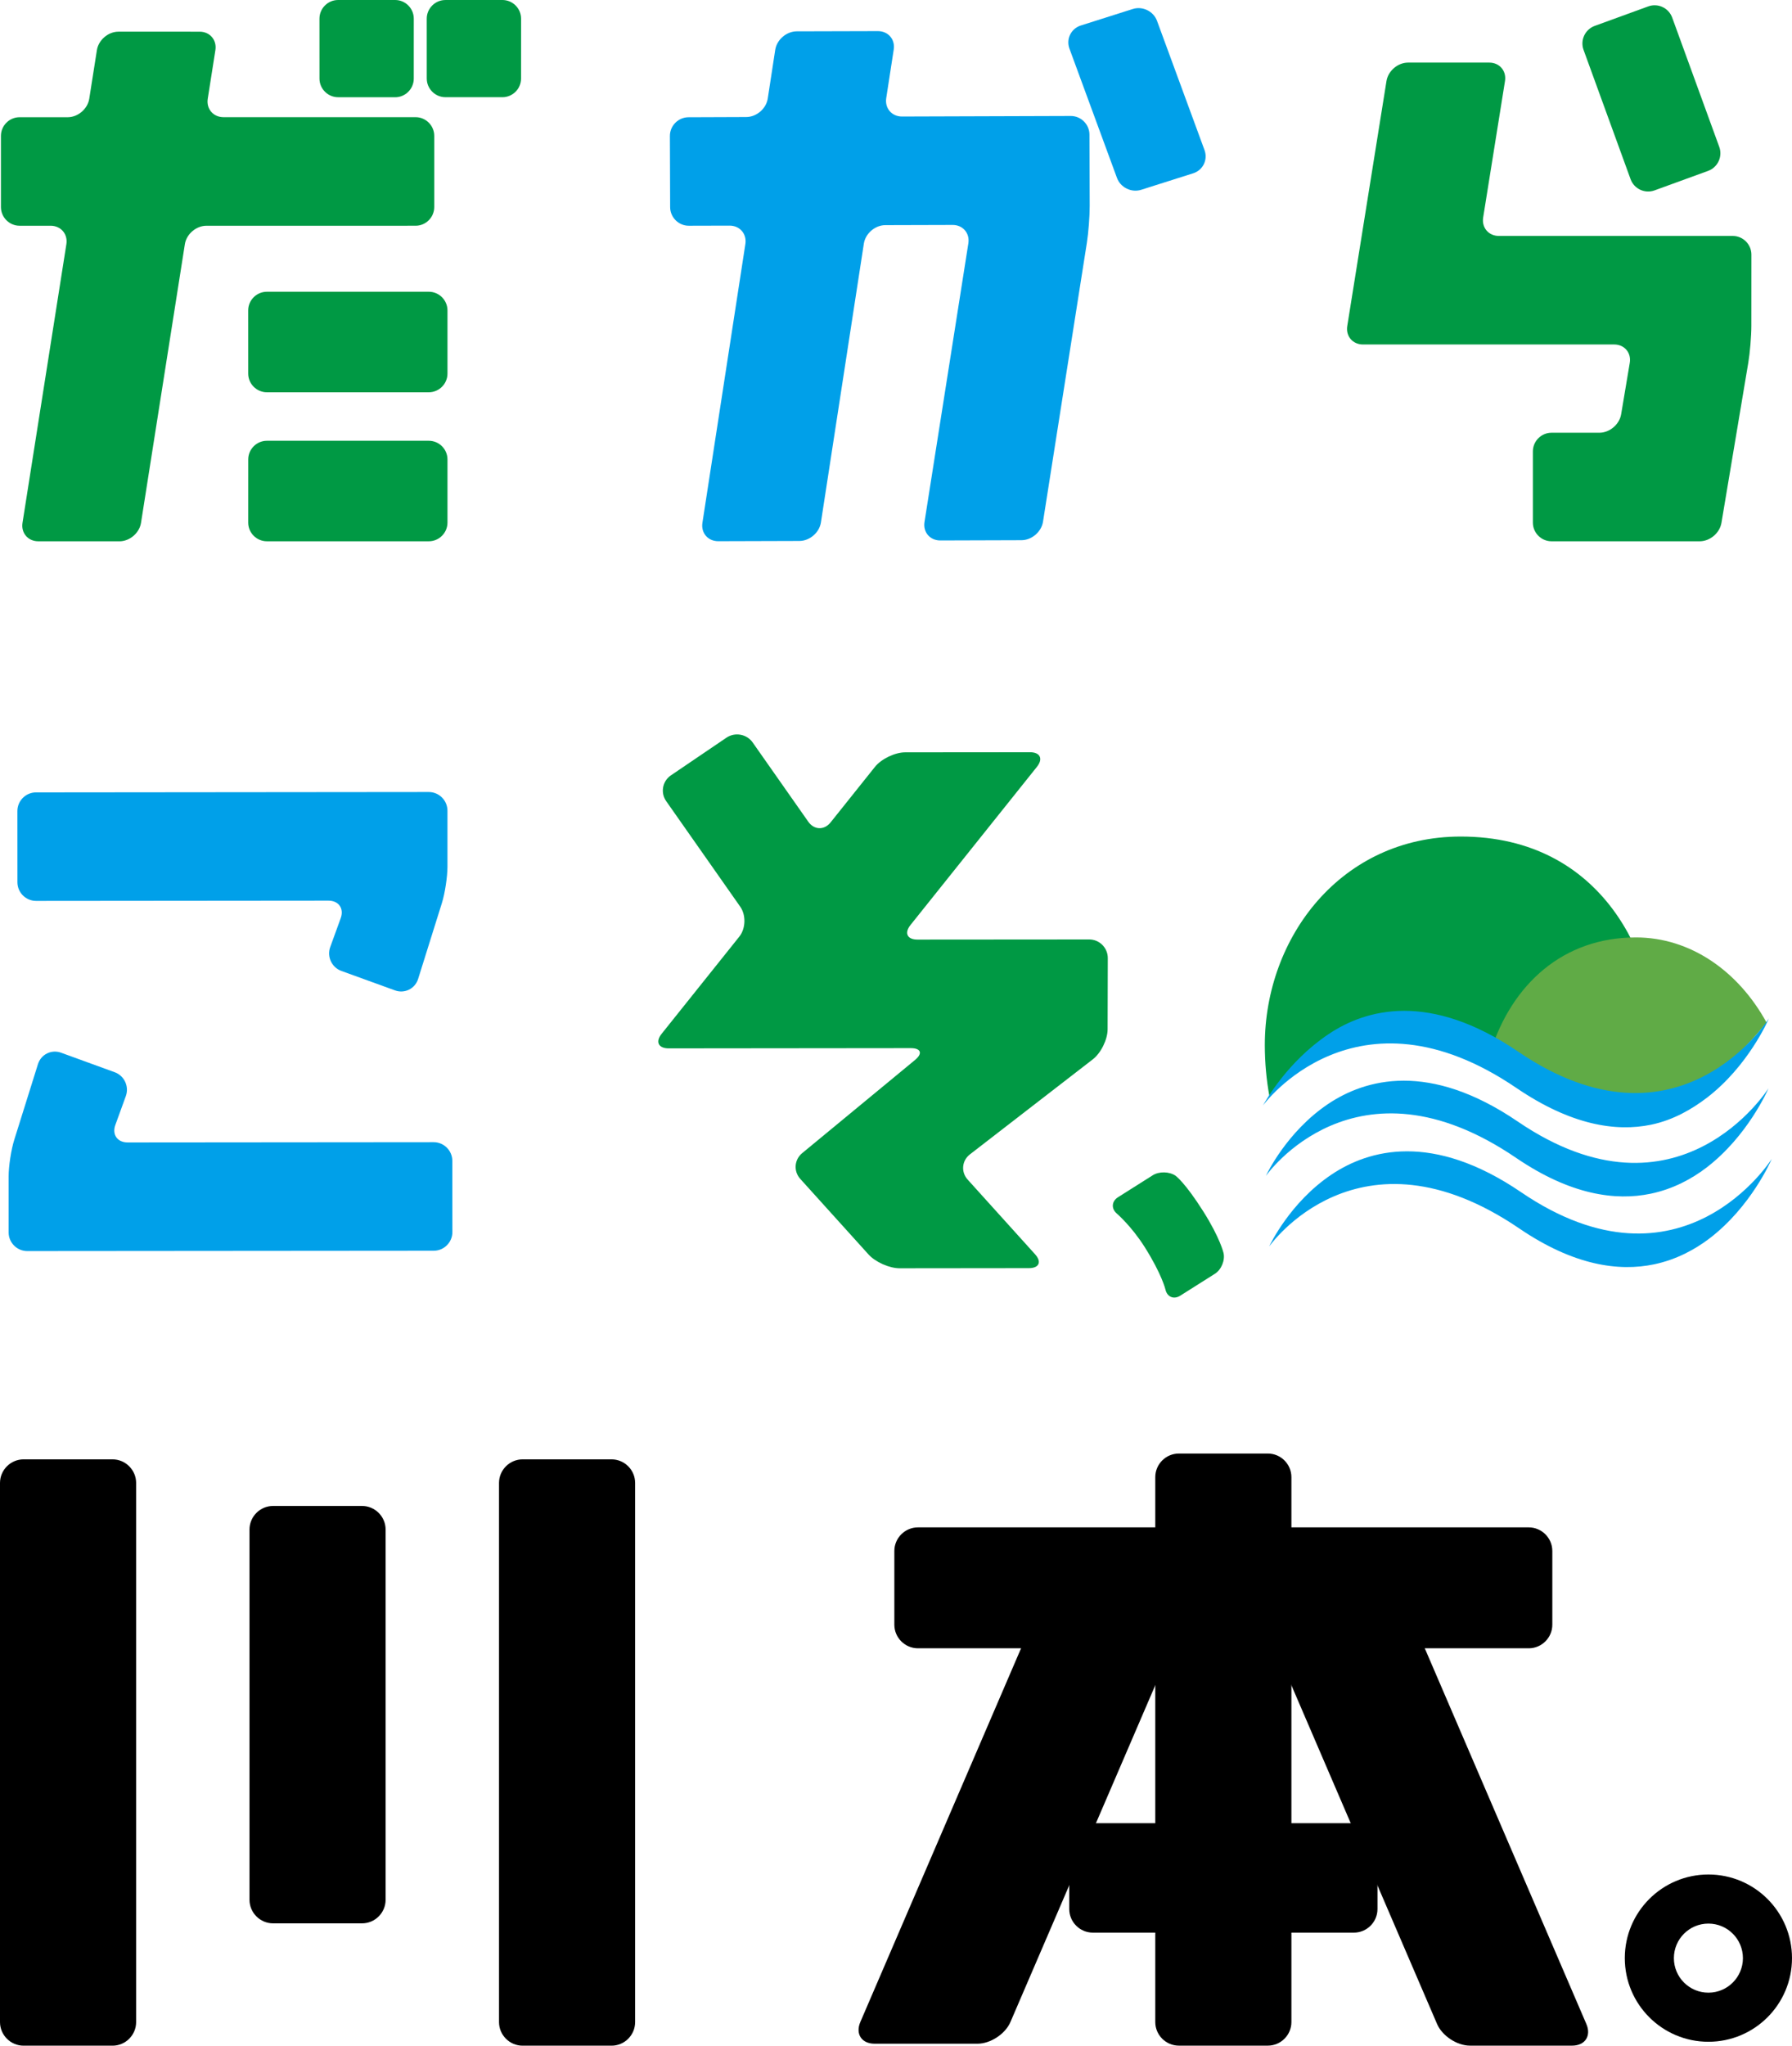
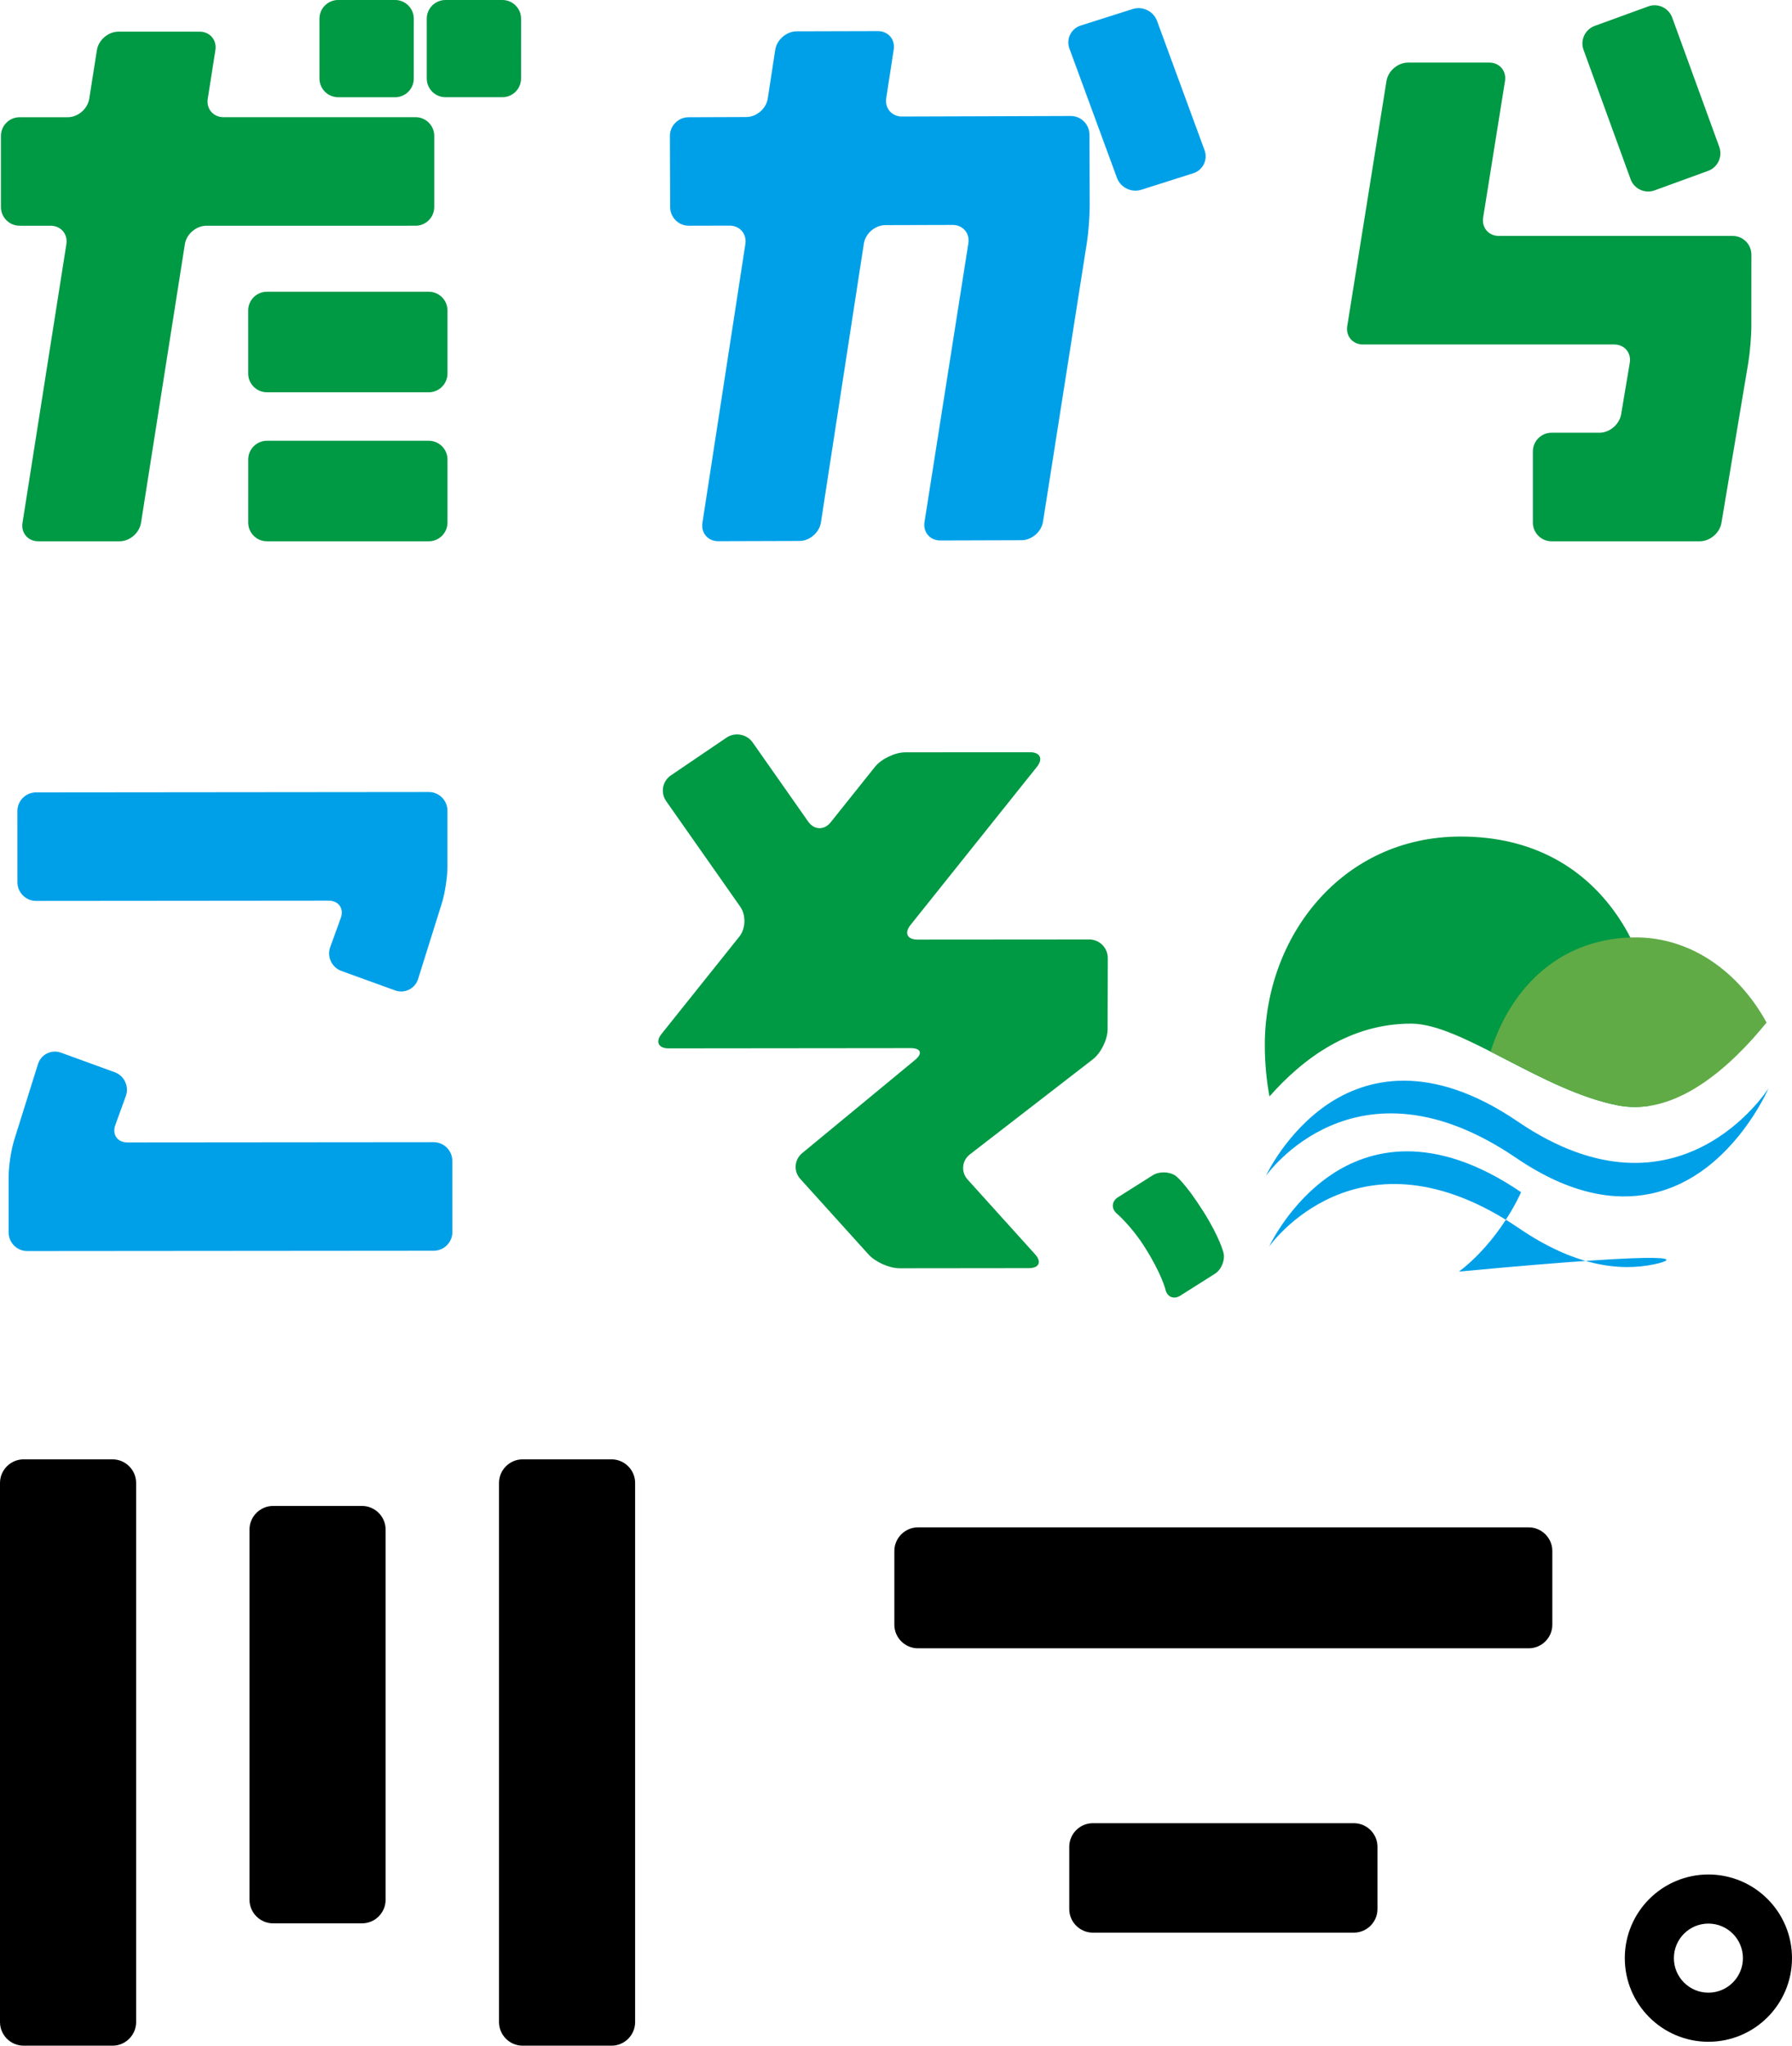
<svg xmlns="http://www.w3.org/2000/svg" version="1.1" x="0px" y="0px" width="220.234px" height="251.293px" viewBox="0 0 220.234 251.293" style="enable-background:new 0 0 220.234 251.293;" xml:space="preserve">
  <style type="text/css">
	.st0{fill:#009944;}
	.st1{fill:#00A0E9;}
	.st2{fill:#60AB46;}
</style>
  <defs>
</defs>
  <g>
    <path class="st0" d="M51.076,27.729c1.26,0,2.292-1.032,2.292-2.294v-8.747c0-1.26-1.032-2.294-2.292-2.294H27.469   c-1.261,0-2.133-1.02-1.937-2.263l0.939-5.973c0.195-1.245-0.676-2.267-1.936-2.267L14.559,3.89c-1.261,0-2.453,1.021-2.65,2.266   l-0.94,5.976c-0.195,1.245-1.389,2.268-2.649,2.268H2.408c-1.261,0-2.293,1.029-2.293,2.292v8.744c0,1.262,1.033,2.294,2.293,2.294   h3.813c1.261,0,2.132,1.02,1.936,2.264L2.766,64.227c-0.197,1.245,0.675,2.265,1.935,2.265l9.979,0.003   c1.262,0,2.453-1.022,2.65-2.268l5.39-34.231c0.197-1.246,1.389-2.265,2.649-2.265L51.076,27.729z" />
    <path class="st0" d="M30.505,45.891c0,1.263,1.032,2.295,2.293,2.295h19.903c1.262,0,2.293-1.032,2.293-2.295v-7.759   c0-1.262-1.032-2.294-2.294-2.294l-19.904,0.001c-1.261,0-2.293,1.031-2.293,2.293L30.505,45.891z" />
    <path class="st0" d="M30.506,64.197c-0.001,1.262,1.031,2.294,2.292,2.294H52.7c1.262,0,2.294-1.032,2.294-2.294v-7.76   c0-1.262-1.031-2.292-2.293-2.292h-19.9c-1.261,0-2.292,1.03-2.293,2.292L30.506,64.197z" />
    <path class="st0" d="M50.854,2.295C50.855,1.033,49.824,0,48.562,0h-7.01c-1.26,0-2.292,1.033-2.292,2.295l0.002,7.354   c0,1.262,1.033,2.294,2.294,2.294l7.002,0.005c1.261,0,2.294-1.031,2.294-2.294L50.854,2.295z" />
    <path class="st0" d="M52.448,9.646c0.001,1.262,1.032,2.294,2.293,2.294l7.002,0.002c1.262,0,2.294-1.032,2.294-2.294l0.003-7.354   C64.041,1.033,63.009,0,61.748,0l-7.01,0.002c-1.261,0-2.293,1.033-2.292,2.295L52.448,9.646z" />
    <path class="st1" d="M109.838,6.083c0.192-1.247-0.682-2.263-1.944-2.26l-9.979,0.027c-1.261,0.003-2.449,1.028-2.641,2.275   l-0.918,5.98c-0.191,1.246-1.379,2.267-2.642,2.272l-7.098,0.027c-1.26,0.005-2.289,1.04-2.286,2.301l0.03,8.74   c0.005,1.262,1.04,2.291,2.3,2.286l5.002-0.013c1.261-0.006,2.134,1.011,1.943,2.258l-5.278,34.248   c-0.193,1.245,0.682,2.263,1.943,2.259l9.978-0.03c1.261-0.006,2.451-1.027,2.642-2.273l5.276-34.253   c0.192-1.245,1.38-2.268,2.642-2.271l8.267-0.023c1.261-0.005,2.131,1.015,1.935,2.258l-5.391,34.239   c-0.196,1.245,0.676,2.261,1.937,2.26l9.981-0.031c1.26-0.004,2.452-1.026,2.647-2.271l5.389-34.251   c0.197-1.247,0.354-3.298,0.349-4.56l-0.029-8.741c-0.005-1.263-1.039-2.292-2.3-2.288l-20.734,0.066   c-1.26,0.004-2.134-1.014-1.942-2.26L109.838,6.083z" />
    <path class="st1" d="M132.829,3.132c-1.203,0.383-1.83,1.661-1.394,2.844l5.839,15.878c0.436,1.185,1.776,1.839,2.979,1.459   l6.386-2.025c1.202-0.379,1.829-1.663,1.395-2.848l-5.837-15.877c-0.435-1.182-1.775-1.839-2.978-1.458L132.829,3.132z" />
    <path class="st0" d="M184.962,9.956c0.197-1.248-0.671-2.266-1.932-2.266h-9.98c-1.261,0-2.456,1.018-2.654,2.266l-4.82,30.095   c-0.199,1.247,0.668,2.265,1.931,2.265h30.876c1.261,0,2.121,1.02,1.912,2.26l-1.06,6.319c-0.21,1.244-1.413,2.262-2.673,2.262   h-5.881c-1.261,0-2.293,1.031-2.293,2.292v8.749c0,1.262,1.032,2.294,2.293,2.294h18.21c1.261,0,2.464-1.017,2.672-2.262   l3.296-19.654c0.209-1.24,0.38-3.292,0.38-4.552l0.005-8.747c0-1.262-1.031-2.294-2.292-2.294h-28.743   c-1.26,0-2.129-1.02-1.931-2.266L184.962,9.956z" />
    <path class="st0" d="M209.925,20.991c1.184-0.431,1.802-1.755,1.372-2.94l-5.789-15.896c-0.432-1.185-1.755-1.803-2.939-1.369   l-6.584,2.396c-1.185,0.434-1.802,1.754-1.371,2.939l5.784,15.896c0.432,1.185,1.754,1.804,2.939,1.371L209.925,20.991z" />
    <path class="st0" d="M127.438,94.195c0.787-0.987,0.4-1.795-0.861-1.791l-15.327,0.013c-1.261,0-2.938,0.808-3.726,1.792   l-5.443,6.811c-0.788,0.987-2.026,0.946-2.75-0.087l-6.829-9.729c-0.723-1.032-2.17-1.296-3.215-0.593l-6.834,4.635   c-1.045,0.708-1.305,2.133-0.581,3.166l9.105,12.972c0.724,1.034,0.672,2.683-0.115,3.668l-9.549,11.94   c-0.789,0.984-0.4,1.79,0.861,1.79l29.753-0.03c1.262,0,1.497,0.656,0.525,1.457l-13.869,11.444   c-0.972,0.803-1.076,2.226-0.231,3.162l8.383,9.278c0.845,0.938,2.57,1.704,3.83,1.702l15.885-0.017   c1.261,0,1.602-0.77,0.756-1.705l-8.28-9.169c-0.846-0.935-0.721-2.333,0.277-3.104l15.1-11.671c1-0.771,1.818-2.433,1.82-3.694   l0.022-8.744c0.003-1.263-1.027-2.292-2.289-2.289l-21.102,0.016c-1.261,0.005-1.649-0.804-0.861-1.786L127.438,94.195z" />
    <path class="st1" d="M15.464,134.646c0.43-1.186-0.187-2.508-1.373-2.936l-6.587-2.396c-1.185-0.43-2.462,0.204-2.84,1.408   l-2.918,9.312c-0.376,1.202-0.685,3.22-0.685,4.481v6.875c0,1.262,1.032,2.294,2.293,2.292l49.953-0.041   c1.262,0,2.293-1.034,2.291-2.292l-0.007-8.751c-0.001-1.263-1.035-2.292-2.295-2.292l-37.609,0.032   c-1.261,0.002-1.941-0.966-1.51-2.15L15.464,134.646z" />
    <path class="st1" d="M2.14,108.375c0.001,1.264,1.034,2.293,2.295,2.292l35.929-0.032c1.262,0,1.942,0.967,1.51,2.153l-1.289,3.546   c-0.432,1.185,0.186,2.506,1.37,2.936l6.589,2.389c1.186,0.43,2.464-0.203,2.842-1.405l2.919-9.312   c0.377-1.203,0.686-3.219,0.686-4.48v-6.876c0-1.263-1.031-2.294-2.292-2.294L4.428,97.338c-1.262,0-2.293,1.033-2.292,2.295   L2.14,108.375z" />
-     <path d="M158.712,248.389c0,1.596-1.304,2.899-2.899,2.899h-10.932c-1.595,0-2.9-1.304-2.9-2.899v-66.936   c0-1.597,1.305-2.9,2.9-2.9h10.932c1.595,0,2.899,1.304,2.899,2.9V248.389z" />
-     <path d="M124.181,248.385c-0.631,1.467-2.45,2.665-4.045,2.665h-12.649c-1.596,0-2.383-1.198-1.753-2.665l24.163-56.16   c0.629-1.466,2.45-2.664,4.044-2.664h12.652c1.594,0,2.382,1.198,1.753,2.664L124.181,248.385z" />
-     <path d="M170.796,192.465c-0.629-1.466-2.449-2.665-4.044-2.665h-12.549c-1.595,0-2.384,1.199-1.753,2.665l24.163,56.162   c0.63,1.463,2.449,2.661,4.043,2.661h12.552c1.595,0,2.384-1.198,1.752-2.661L170.796,192.465z" />
    <path d="M112.814,202.477c-1.596,0-2.9-1.305-2.9-2.898v-9.055c0-1.593,1.305-2.9,2.9-2.9h75.066c1.595,0,2.898,1.307,2.898,2.9   v9.055c0,1.594-1.303,2.898-2.898,2.898H112.814z" />
    <path d="M134.309,237.406c-1.595,0-2.899-1.304-2.899-2.896v-7.648c0-1.596,1.305-2.9,2.899-2.9h32.081c1.596,0,2.9,1.305,2.9,2.9   v7.648c0,1.593-1.304,2.896-2.9,2.896H134.309z" />
    <path d="M16.73,248.393c0,1.595-1.305,2.9-2.898,2.9H2.899c-1.595,0-2.899-1.306-2.899-2.9v-66.227   c0-1.596,1.305-2.898,2.899-2.898h10.933c1.594,0,2.898,1.303,2.898,2.898V248.393z" />
    <path d="M47.391,233.368c0,1.595-1.304,2.897-2.899,2.897h-10.93c-1.593,0-2.899-1.303-2.899-2.897v-45.476   c0-1.596,1.305-2.9,2.899-2.9h10.93c1.595,0,2.899,1.305,2.899,2.9V233.368z" />
    <path d="M78.056,248.393c0,1.595-1.303,2.9-2.898,2.9H64.227c-1.594,0-2.899-1.306-2.899-2.9v-66.227   c0-1.596,1.305-2.898,2.899-2.898h10.931c1.596,0,2.898,1.303,2.898,2.898V248.393z" />
    <path class="st0" d="M179.523,102.762c-14.695,0-24.08,12.376-24.08,25.612c0,2.17,0.2,4.282,0.569,6.317   c4.153-4.701,9.901-8.948,17.418-8.948c6.191,0,16.191,8.312,25.529,10.066c1.304,0.243,2.593,0.222,3.858,0.011   c0.514-2.378,0.79-4.873,0.79-7.446C203.608,117.872,197.096,102.762,179.523,102.762z" />
    <path class="st2" d="M183.188,129.18c4.922,2.507,10.453,5.631,15.771,6.63c7.084,1.324,13.782-4.823,18.149-10.198   c-3.452-6.304-9.351-10.459-16.051-10.459C192.071,115.152,185.819,120.922,183.188,129.18z" />
-     <path class="st1" d="M203.284,155.311c-4.347,0.907-9.875,0.146-16.557-4.401c-19.799-13.477-30.749,2.213-30.749,2.213   c0.104-0.219,2.557-5.404,7.624-8.813c4.63-3.119,12.44-5.276,23.335,2.138c19.775,13.461,30.809-4.088,30.809-4.088   c-0.102,0.236-2.56,5.877-7.63,9.754C208.312,153.488,206.031,154.734,203.284,155.311z" />
+     <path class="st1" d="M203.284,155.311c-4.347,0.907-9.875,0.146-16.557-4.401c-19.799-13.477-30.749,2.213-30.749,2.213   c0.104-0.219,2.557-5.404,7.624-8.813c4.63-3.119,12.44-5.276,23.335,2.138c-0.102,0.236-2.56,5.877-7.63,9.754C208.312,153.488,206.031,154.734,203.284,155.311z" />
    <path class="st1" d="M202.88,146.633c-4.347,0.91-9.872,0.15-16.554-4.4c-19.801-13.477-30.749,2.214-30.749,2.214   c0.1-0.22,2.556-5.405,7.621-8.819c4.633-3.113,12.443-5.272,23.338,2.146c19.776,13.455,30.811-4.087,30.811-4.087   c-0.105,0.236-2.562,5.87-7.634,9.751C207.909,144.812,205.631,146.057,202.88,146.633z" />
-     <path class="st1" d="M202.932,138.155c-4.344,0.91-9.873,0.046-16.555-4.501c-19.8-13.476-31.159,2.143-31.159,2.143   c0.335-0.572,2.968-5.338,8.03-8.744c4.634-3.118,12.442-5.277,23.34,2.137c19.774,13.46,30.81-4.088,30.81-4.088   c-0.103,0.241-2.564,5.877-7.635,9.754C207.963,136.224,205.686,137.58,202.932,138.155z" />
    <path d="M209.96,230.264c-5.675,0-10.275,4.599-10.275,10.273c0,5.676,4.601,10.274,10.275,10.274   c5.676,0,10.274-4.599,10.274-10.274C220.234,234.862,215.636,230.264,209.96,230.264z M209.96,244.78   c-2.343,0-4.242-1.901-4.242-4.243c0-2.344,1.9-4.243,4.242-4.243c2.344,0,4.242,1.899,4.242,4.243   C214.202,242.879,212.304,244.78,209.96,244.78z" />
    <path class="st0" d="M150.371,153.916c0.205,0.907-0.271,2.054-1.058,2.553l-4.264,2.694c-0.786,0.498-1.603,0.161-1.813-0.742   c0,0-0.439-1.888-2.56-5.239c-1.625-2.57-3.421-4.108-3.421-4.108c-0.707-0.607-0.64-1.509,0.146-2.007l4.264-2.693   c0.785-0.5,2.052-0.471,2.816,0.059c0,0,1.129,0.785,3.403,4.378C149.958,152.094,150.371,153.916,150.371,153.916z" />
  </g>
</svg>